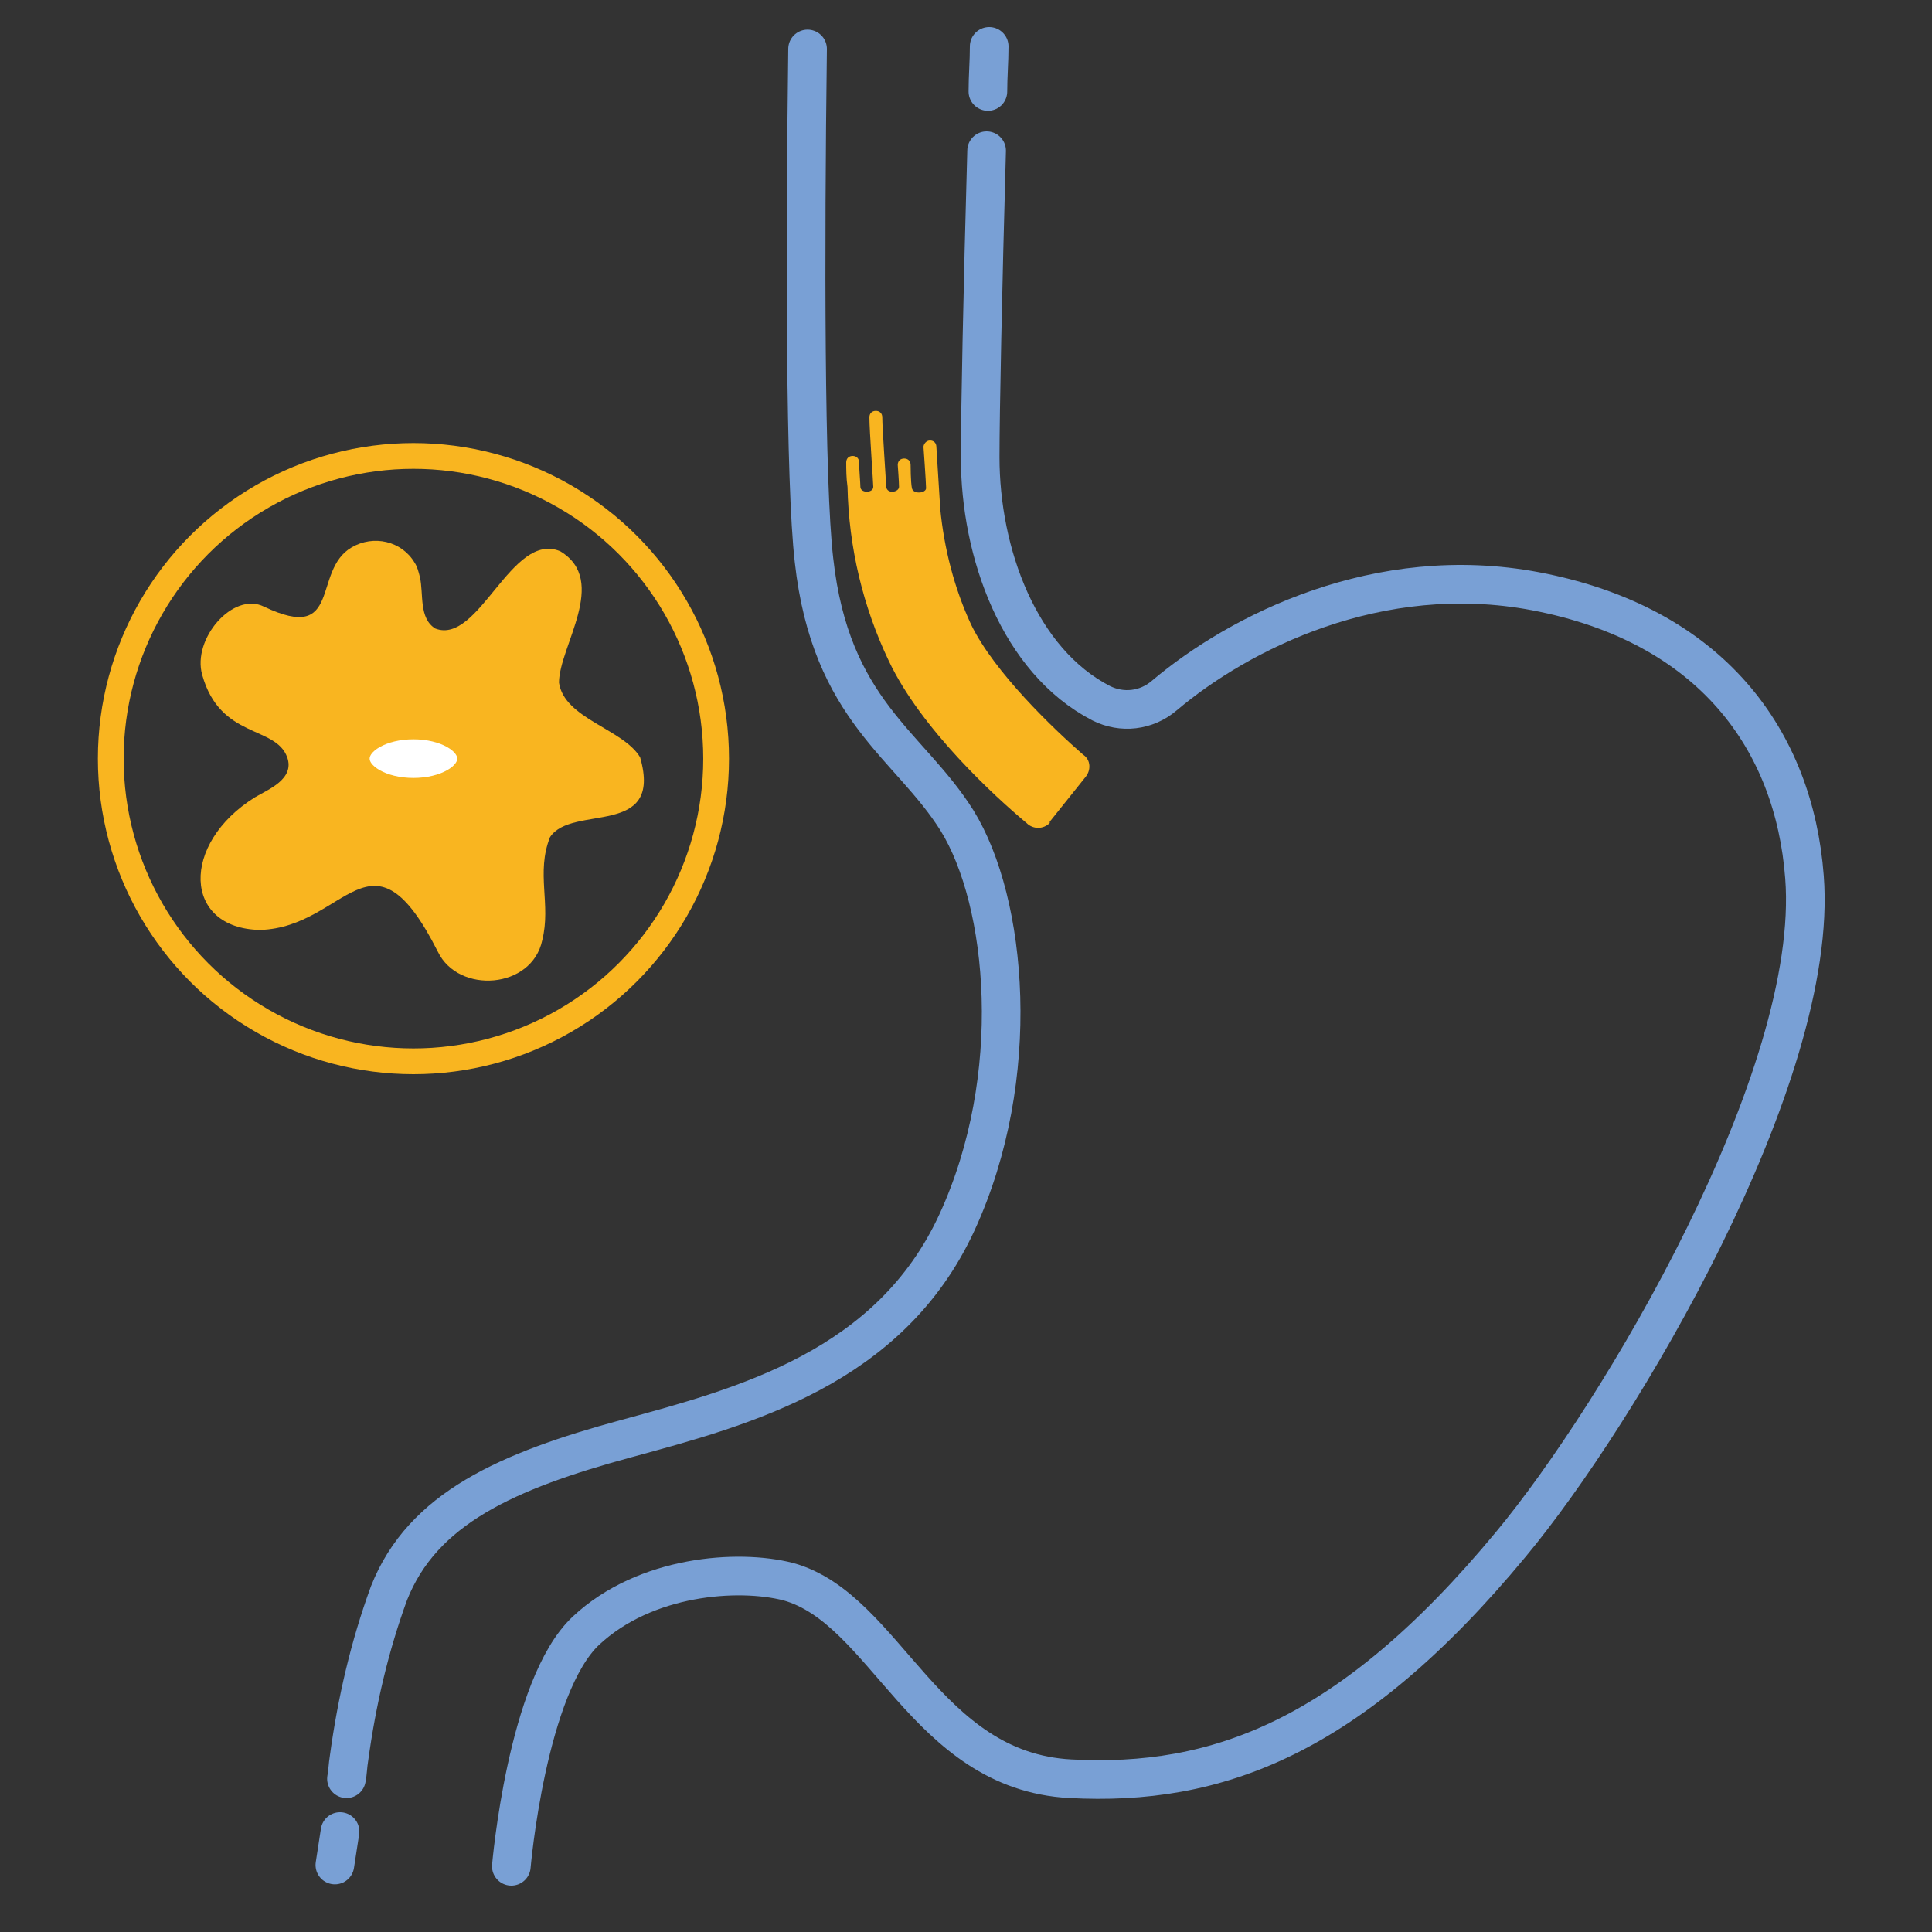
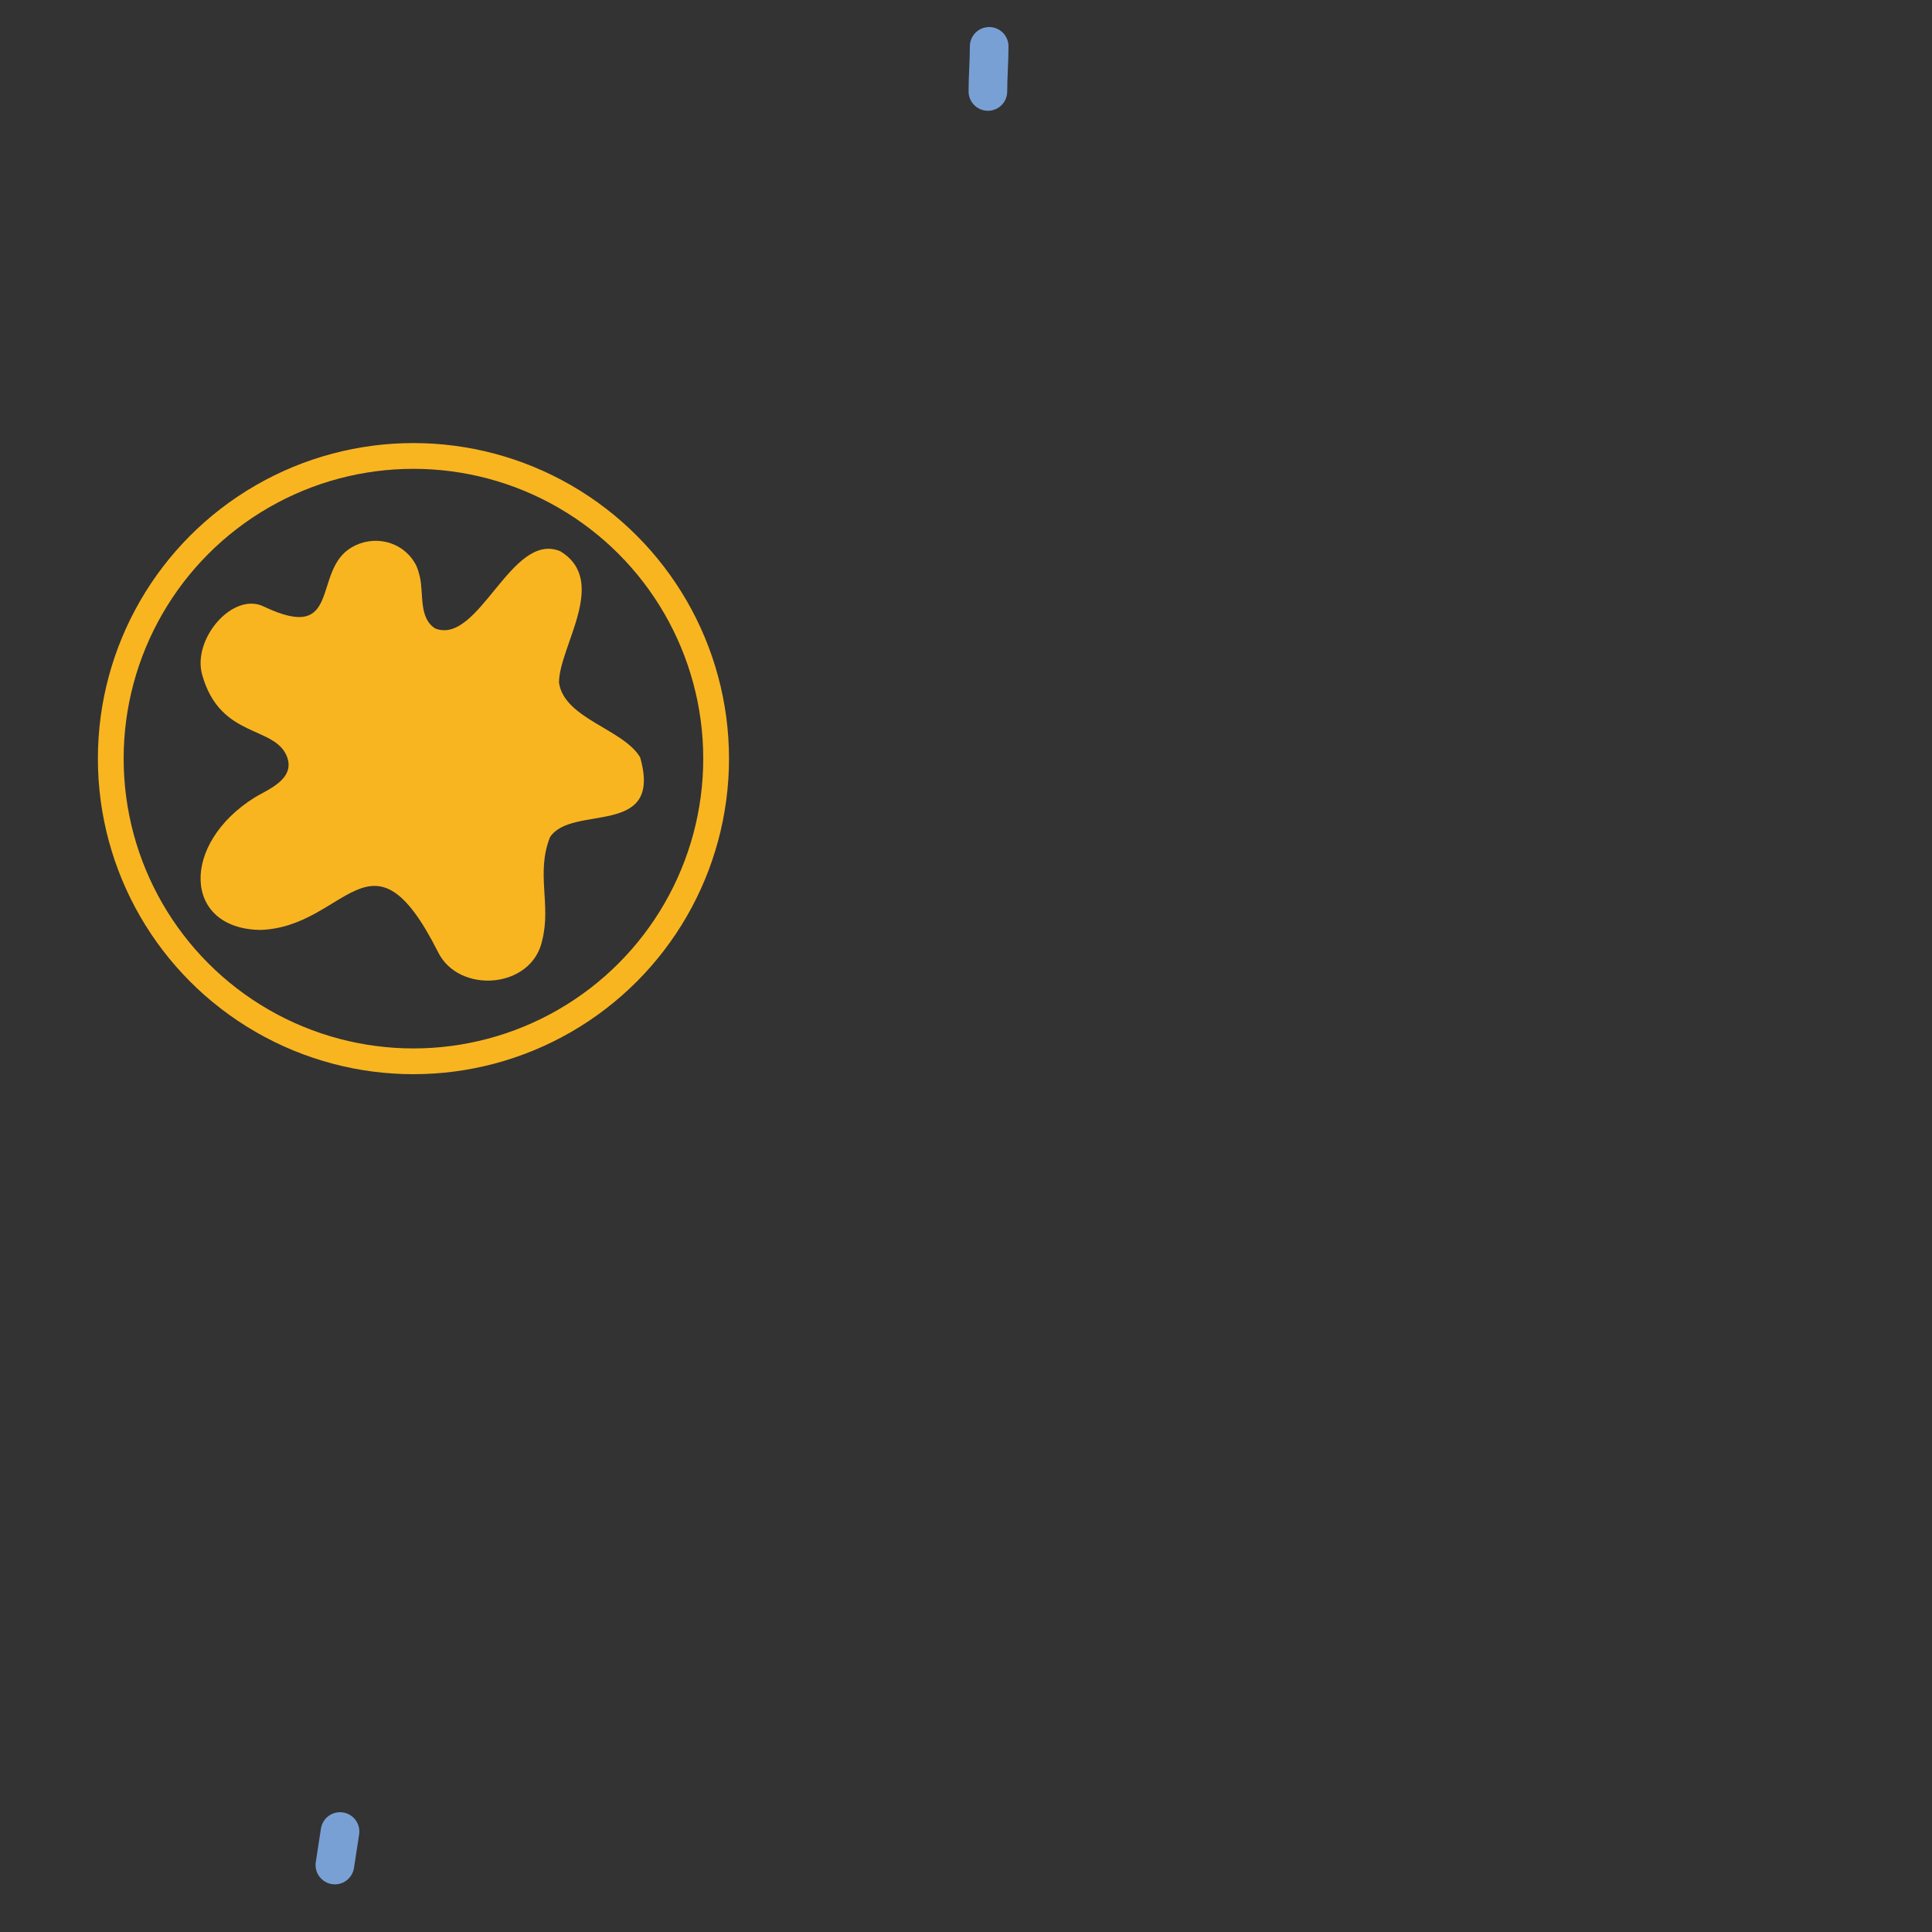
<svg xmlns="http://www.w3.org/2000/svg" version="1.1" id="Layer_1" x="0px" y="0px" viewBox="0 0 150 150" style="enable-background:new 0 0 150 150;" xml:space="preserve">
  <rect x="0" y="0" width="150" height="150" fill="#333333" stroke="none" />
  <style type="text/css">
	.st0{fill:#F9B520;}
	.st1{fill:none;stroke:#79A0D5;stroke-width:3;stroke-linecap:round;stroke-linejoin:round;}
	.st2{fill:none;stroke:#F9B520;stroke-width:2;stroke-linecap:round;stroke-linejoin:round;}
	.st3{fill:#FFFFFF;stroke:#F9B520;stroke-width:2;stroke-linecap:round;stroke-linejoin:round;}
</style>
  <path class="st0" d="M20.5,47.1c6.1,2.9,3.7-2.8,6.8-4.6c1.7-1,3.9-0.5,4.9,1.2c0.2,0.3,0.3,0.7,0.4,1.1c0.3,1.3-0.1,3.2,1.2,4  c3.4,1.3,5.9-7.6,9.7-6c3.8,2.3-0.1,7.4-0.1,10.2c0.4,2.8,5,3.6,6.3,5.8c1.8,6.3-5.3,3.6-7,6.2c-1.1,2.8,0.1,5.2-0.6,8  c-0.8,3.8-6.5,4.2-8.1,0.9c-5.2-10.3-7.1-1.9-13.8-1.7c-6-0.1-6.2-6.7-0.4-10.3c1-0.6,3.1-1.4,2.5-3.1c-0.9-2.5-5.2-1.4-6.6-6.4  C14.9,49.6,18.1,45.9,20.5,47.1z" />
  <path class="st1" d="M76.7,7.1c0-1.2,0.1-2.3,0.1-3.5" />
-   <path class="st1" d="M39.7,144.9c0,0,1.2-14,5.8-18.3s11.8-4.8,15.7-3.8c7.6,2.1,10.6,14.7,21.9,15.3s21.7-3.1,34.2-18.2  c8.4-10.1,24-36.3,22.8-51.8c-0.8-10.6-7.2-19.6-20.9-22.2c-12.2-2.3-23,3.2-28.8,8.1c-1.4,1.2-3.3,1.4-4.9,0.6  c-6.4-3.3-9.4-11.7-9.4-19.1c0-3.4,0.2-13.2,0.5-23.8" />
  <path class="st1" d="M26.4,142.2l-0.4,2.6" />
-   <path class="st1" d="M62.7,3.8c-0.2,15.6-0.2,33.7,0.5,39.7c1.3,11.7,7.4,14.3,11.1,20.2c3.9,6.3,5.2,19.9,0,31.2  s-16.5,14.3-25.7,16.8s-15.8,5.4-18.4,12c-1.5,4.1-2.5,8.4-3.1,12.8c-0.1,0.6-0.1,1.1-0.2,1.6" />
-   <path class="st0" d="M75.4,48.5c-1.3-2.8-2.1-5.9-2.4-9l0,0l-0.3-4.8c0-0.3-0.2-0.5-0.5-0.5c0,0,0,0,0,0c-0.3,0-0.5,0.3-0.5,0.5  c0,0,0,0,0,0c0,0,0.2,2.8,0.2,3.2s-1,0.5-1.1,0s-0.1-1.8-0.1-1.8c0-0.3-0.2-0.5-0.5-0.5s-0.5,0.2-0.5,0.5c0,0,0.1,1.3,0.1,1.7  s-0.9,0.6-1,0c0-0.4-0.3-4.5-0.3-5.4c0-0.3-0.2-0.5-0.5-0.5s-0.5,0.2-0.5,0.5c0,1,0.3,5.1,0.3,5.4c0,0.5-1,0.5-1,0  c0-0.3-0.1-1.4-0.1-1.9c0-0.3-0.2-0.5-0.5-0.5s-0.5,0.2-0.5,0.5c0,0.5,0,1.2,0.1,1.9l0,0c0.1,4.7,1.2,9.3,3.2,13.5  c2.5,5.3,8.3,10.6,10.7,12.6c0.5,0.5,1.3,0.5,1.8,0c0,0,0,0,0-0.1l2.8-3.5c0.4-0.5,0.4-1.3-0.2-1.7C81.8,56.6,77.2,52.2,75.4,48.5z" />
  <circle class="st2" cx="32.1" cy="58.9" r="23.5" />
-   <ellipse class="st3" cx="32.1" cy="58.9" rx="4.4" ry="2.5" />
</svg>